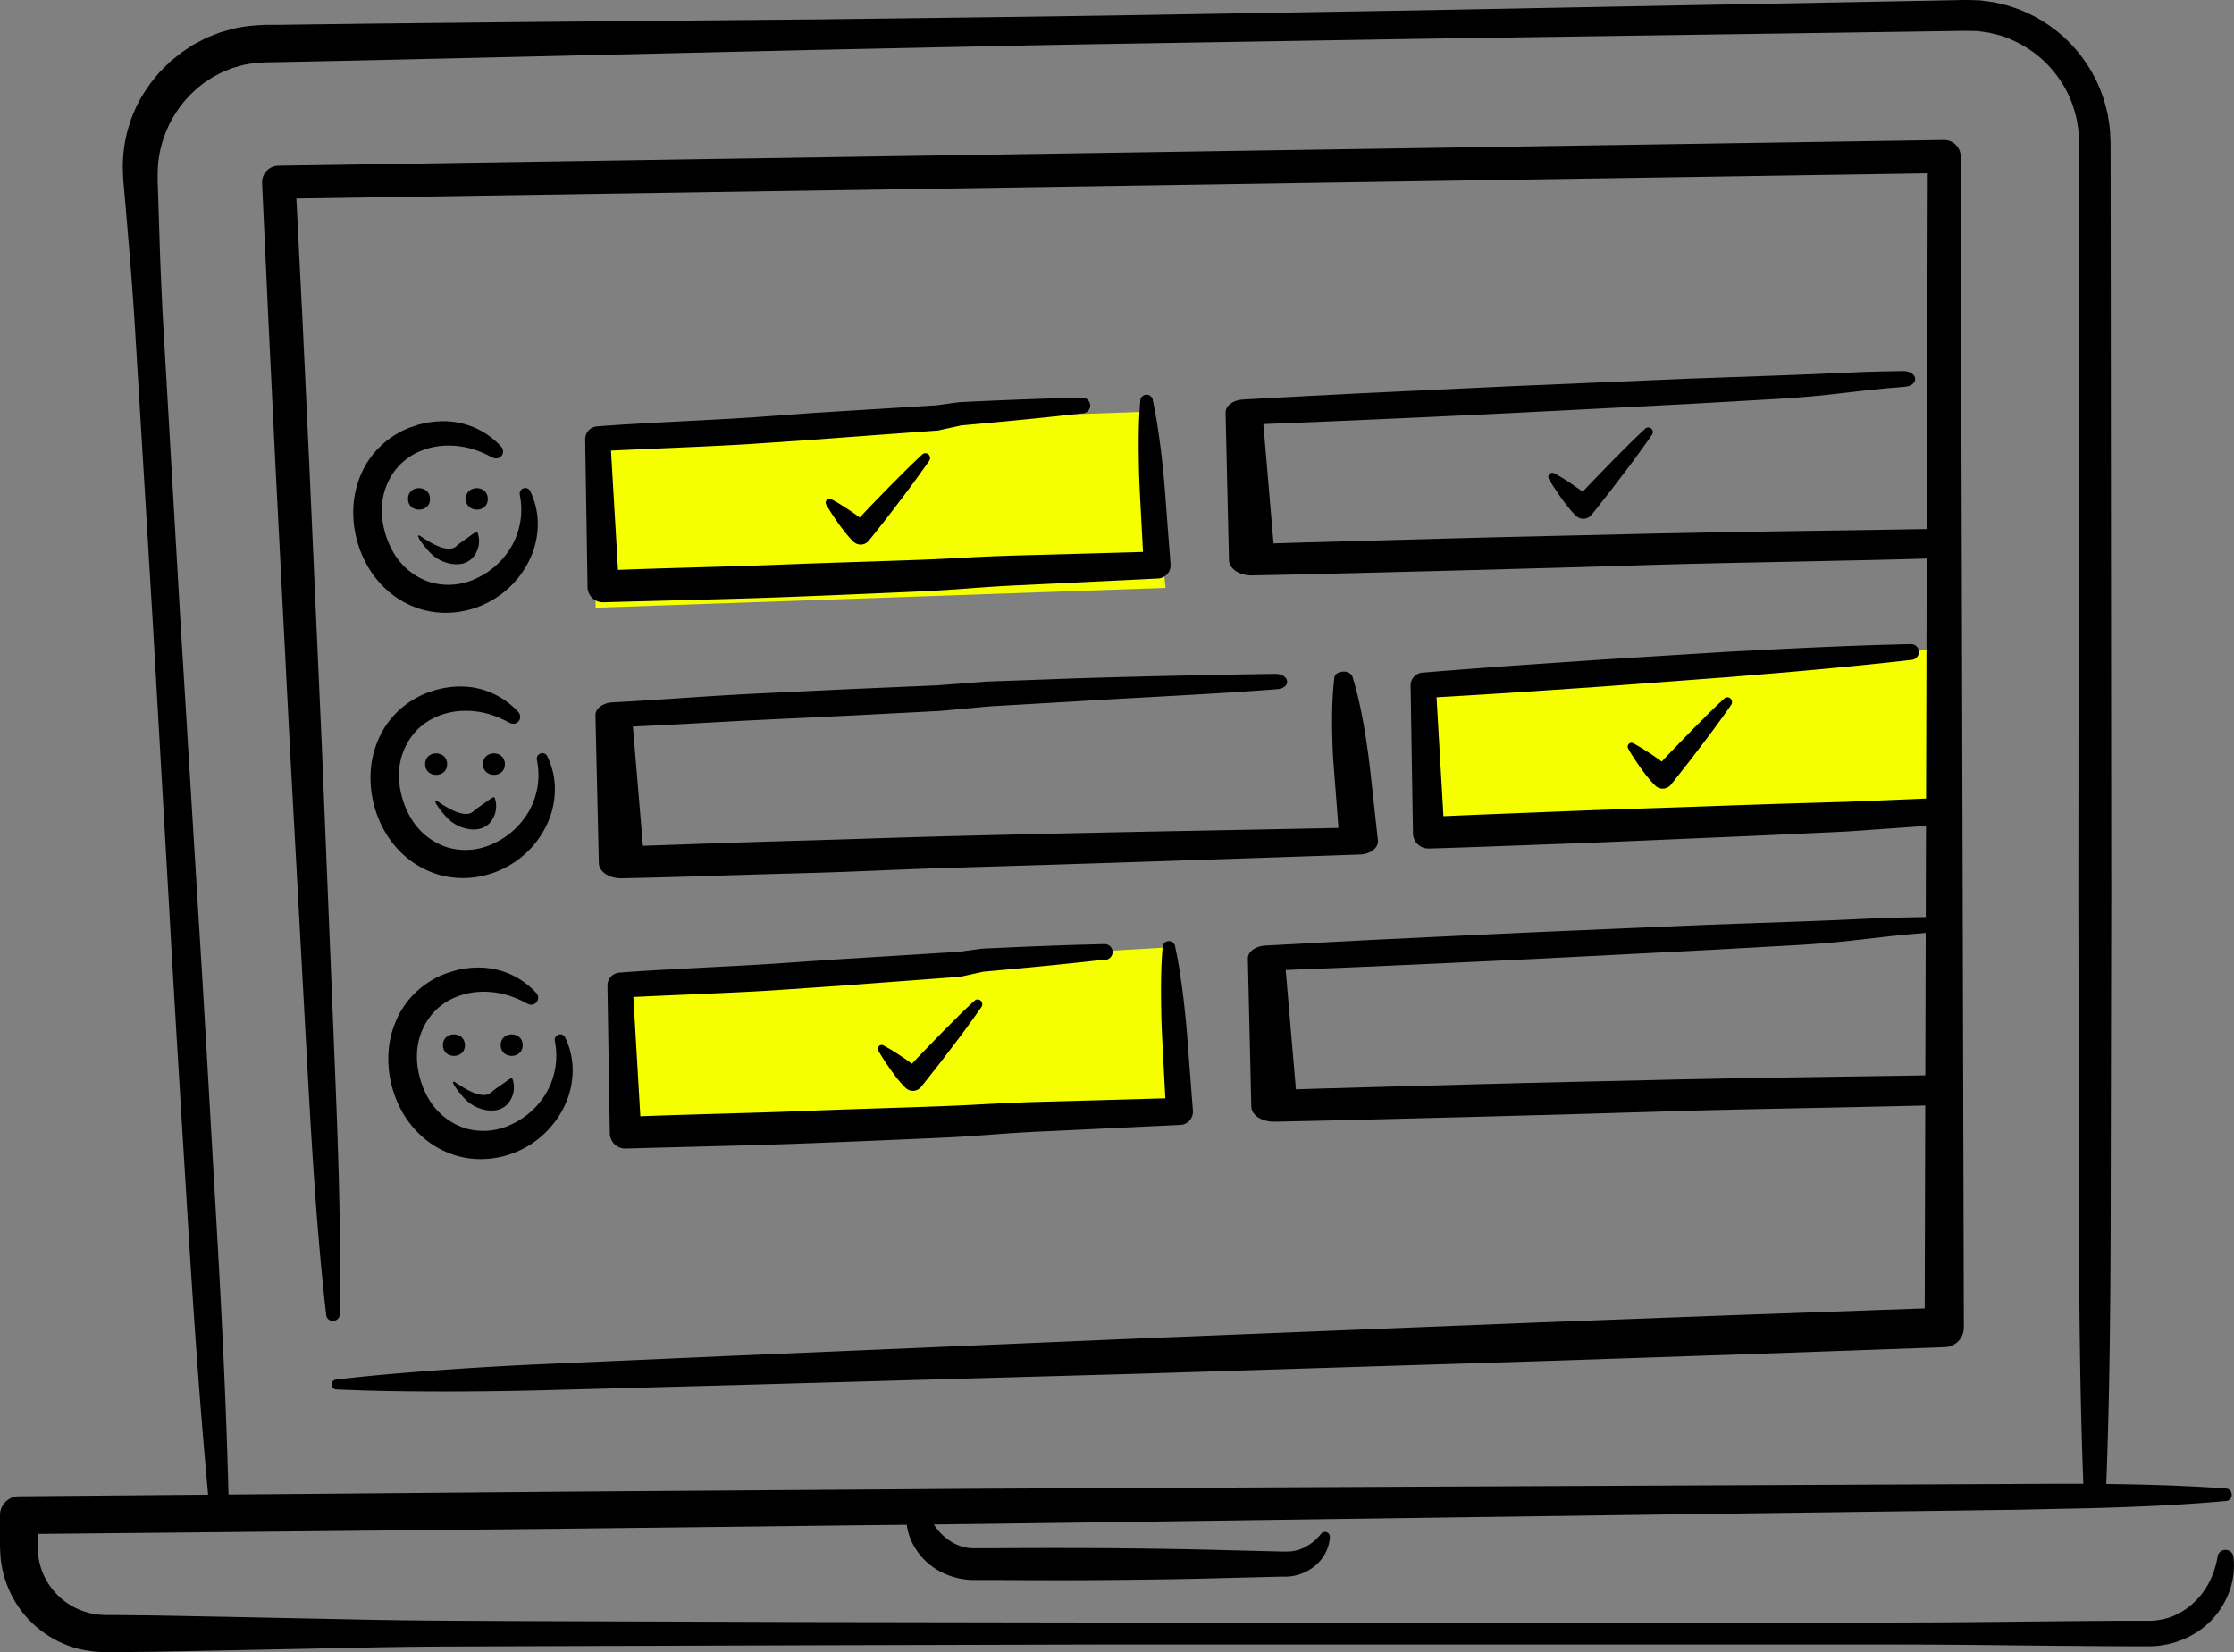
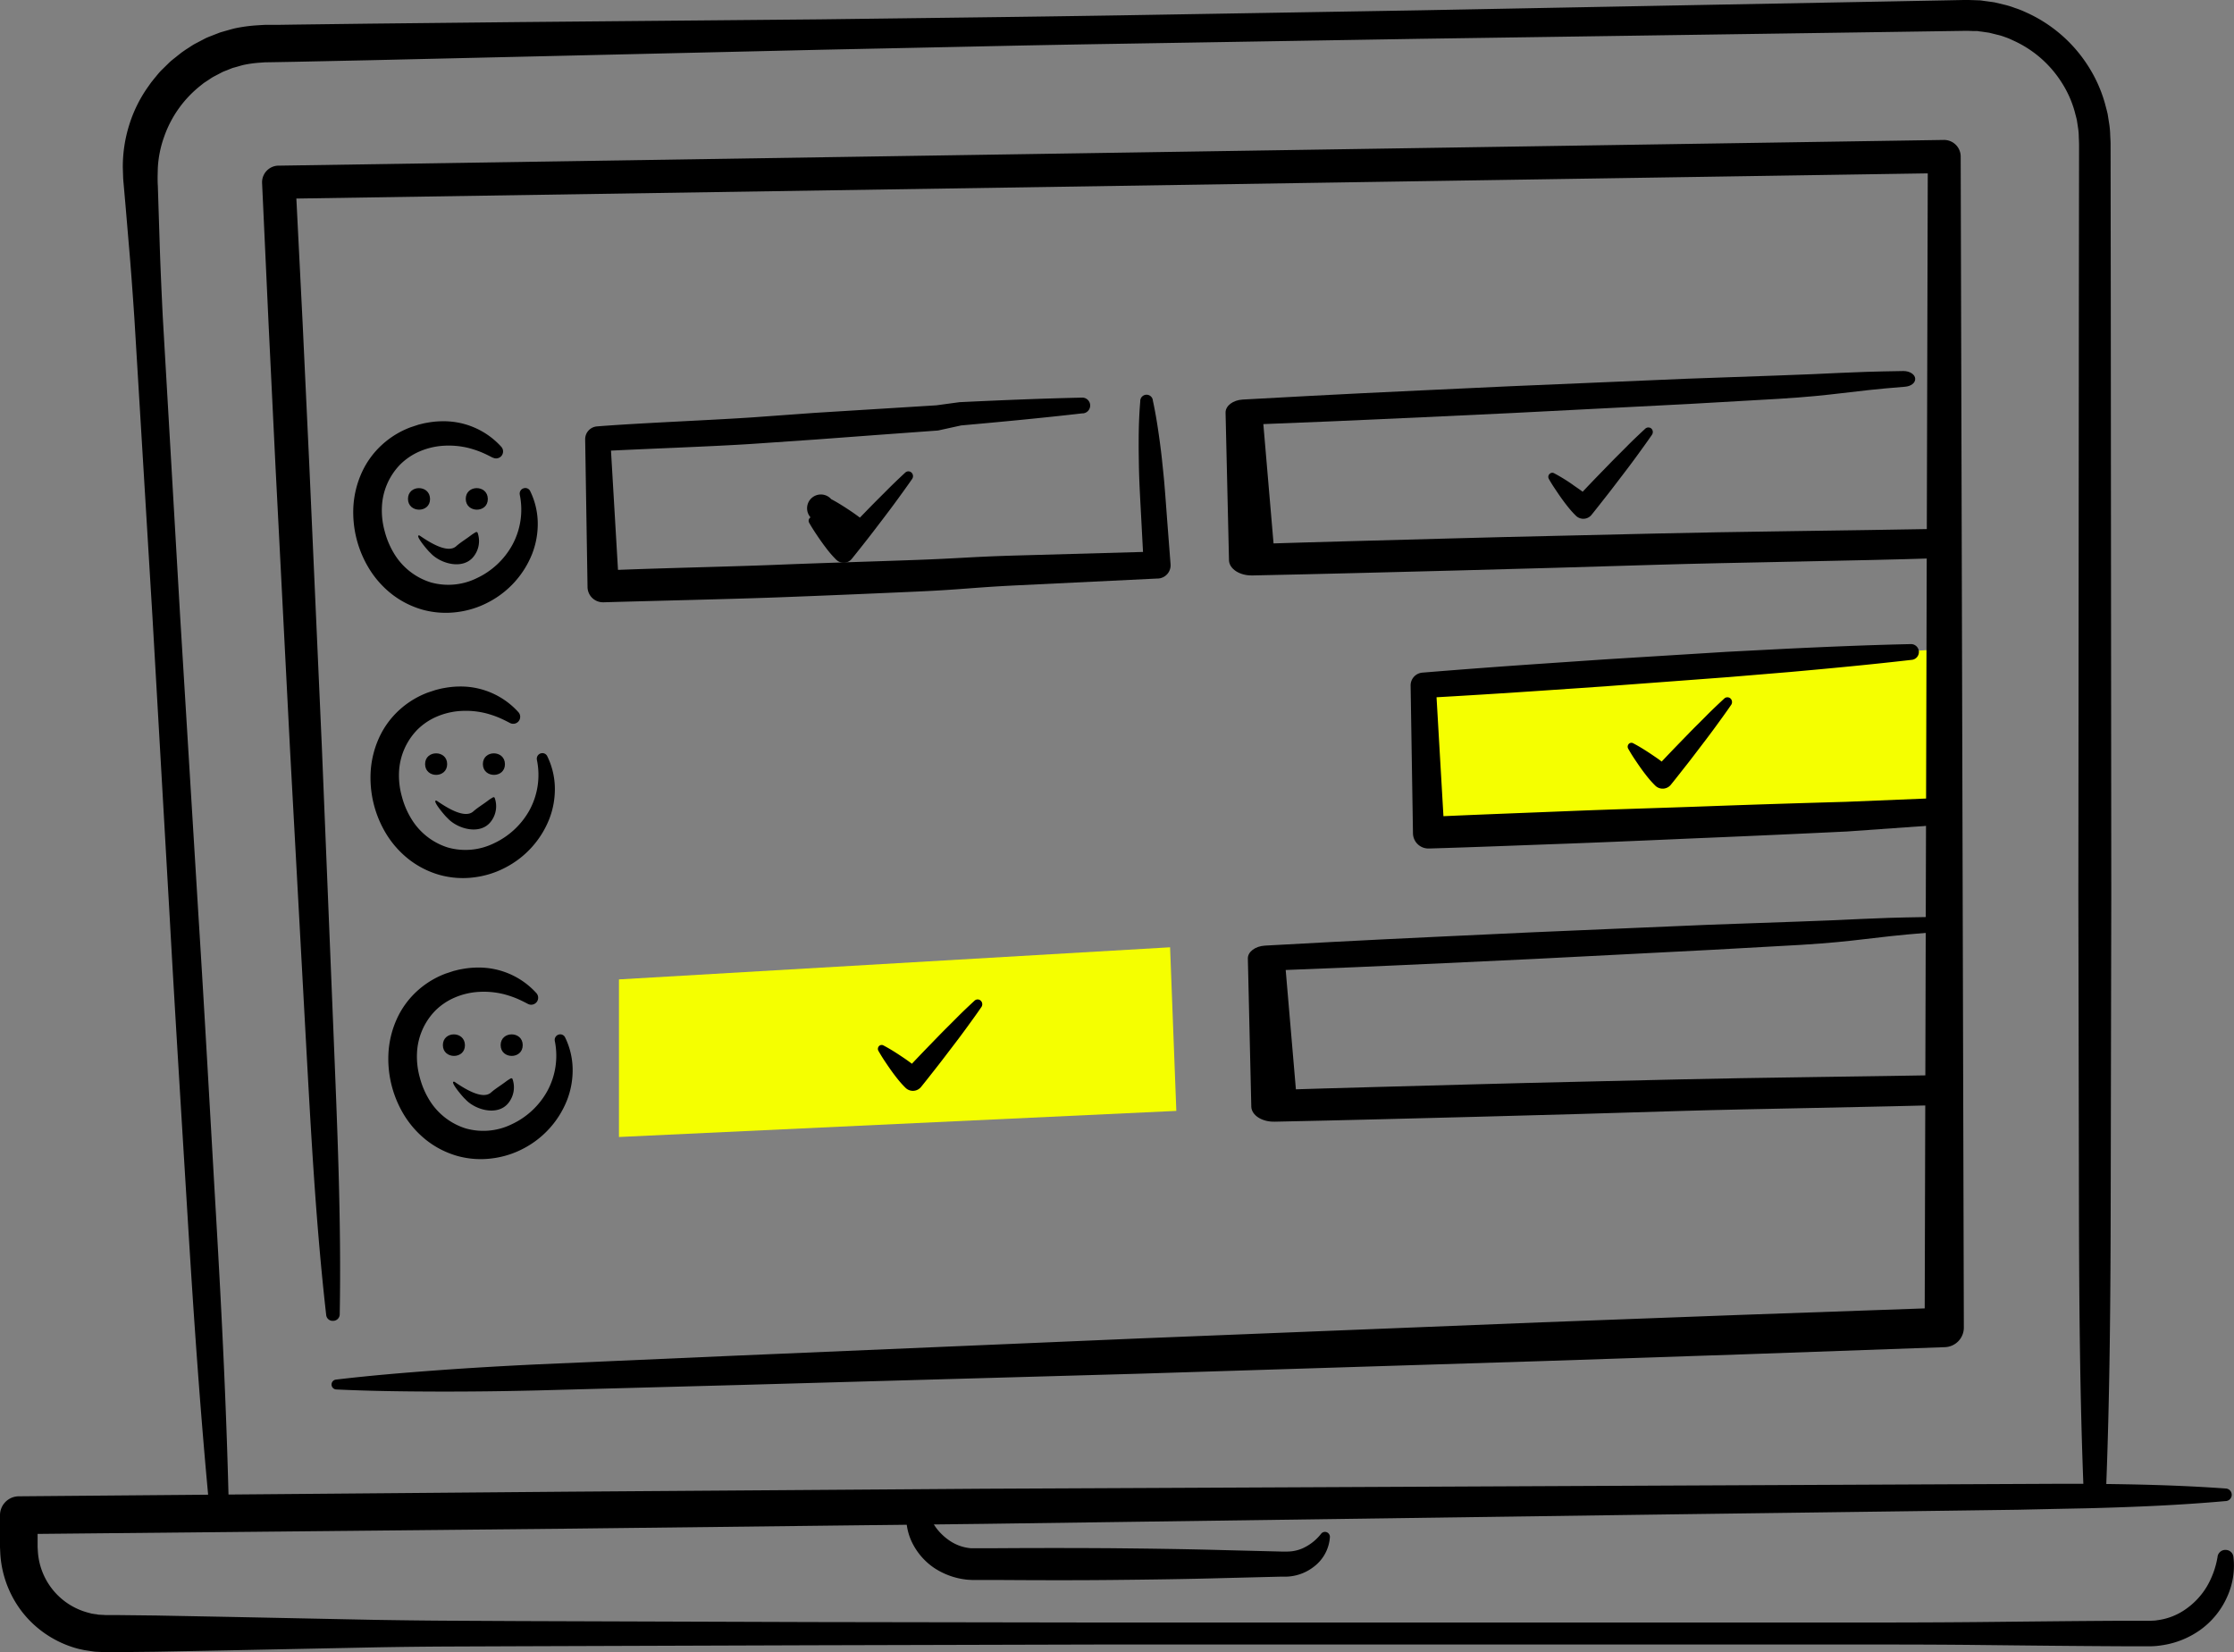
<svg xmlns="http://www.w3.org/2000/svg" viewBox="0 0 708.68 524.23">
  <rect x="0" y="0" width="708.68" height="524.23" fill="#808080" stroke="none" />
  <defs>
    <style>.cls-1{fill:#f5ff00;}</style>
  </defs>
  <g id="Layer_2" data-name="Layer 2">
    <g id="_17" data-name="17">
      <polygon class="cls-1" points="453.44 217.2 455.19 263.99 618.17 257.15 618.29 205.77 453.44 217.2" />
      <polygon class="cls-1" points="196.35 310.74 196.35 360.74 373.16 352.46 371.18 300.55 196.35 310.74" />
      <path d="M103.48,417.25c-3.4-29.85-4.92-59.79-6.58-89.72L92,237.73l-4.61-89.82L85.21,103,83.14,58.08h0a5.28,5.28,0,0,1,5-5.52h.16l528.31-8.16a5.28,5.28,0,0,1,5.37,5.2v.08l1,371.51a6.22,6.22,0,0,1-6,6.23h0l-63.77,2.27-63.78,2.14-127.57,4-127.58,3.6-63.79,1.72c-10.63.25-21.27.39-31.91.36s-21.29-.16-31.95-.67a1.57,1.57,0,0,1-.11-3.12c10.6-1.26,21.21-2.15,31.82-2.93s21.24-1.39,31.86-1.9l63.76-2.8,127.52-5.44L489,419.54l63.77-2.38,63.78-2.25-6,6.24,1-371.51,5.37,5.28L88.54,63.08l5.2-5.54L96,102.45l2.11,44.92,4,89.85,3.66,89.86c1.2,30,2.54,59.9,2,89.94a2.09,2.09,0,0,1-2.12,2.05A2.05,2.05,0,0,1,103.48,417.25Z" />
      <path d="M66.66,480.91c-3.06-31.59-5.22-63.24-7.15-94.9s-3.92-63.32-5.68-95l-5.45-95-5.75-95c-.53-7.91-1.1-15.82-1.79-23.73l-1-11.85-.52-5.93c-.08-1-.19-1.94-.25-3l-.11-3.37a44.17,44.17,0,0,1,2-13.38,42.84,42.84,0,0,1,6-12.2l1-1.41L49,24.84c.74-.86,1.42-1.78,2.23-2.58l2.44-2.39c.82-.79,1.75-1.45,2.63-2.18l1.34-1.06L59,15.69c1-.6,1.89-1.28,2.89-1.81l3-1.57c1-.53,2.1-.88,3.15-1.32l1.59-.62c.54-.19,1.09-.32,1.64-.49,1.1-.3,2.19-.64,3.3-.9a48.26,48.26,0,0,1,6.75-.93l1.7-.11L84,7.89h.75l3,0,6-.09,23.79-.3L165,7l95.16-.86,47.58-.6q23.79-.29,47.58-.67l95.15-1.6L545.6,1.46,593.17.57,617,.12,622.91,0c.47,0,1,0,1.6,0l1.66.05,1.66.06c.55,0,1.1.13,1.65.19,1.1.15,2.2.29,3.3.46l3.25.78a25.48,25.48,0,0,1,3.18,1,26,26,0,0,1,3.11,1.21,45.25,45.25,0,0,1,20,17.06A44,44,0,0,1,667.79,33c.27,1.08.59,2.15.82,3.24l.52,3.3a26.39,26.39,0,0,1,.28,3.32c.05,1.09.14,2.29.12,3.22l.06,47.58L669.75,284l-.18,95.16c-.05,31.72-.25,63.44-1.54,95.16a3.5,3.5,0,0,1-7,0c-1.3-31.72-1.49-63.44-1.54-95.16L659.31,284l.16-190.32.06-47.58c0-1.05-.06-1.83-.09-2.72a18.73,18.73,0,0,0-.2-2.6l-.39-2.58c-.17-.85-.43-1.68-.63-2.52A33.71,33.71,0,0,0,654,26.16a35.33,35.33,0,0,0-15.6-13.42,18.83,18.83,0,0,0-2.43-1A17.88,17.88,0,0,0,633.5,11L631,10.38,628.38,10c-.43,0-.86-.15-1.3-.16l-1.31,0-1.31-.05c-.44,0-.86,0-1.38,0l-6,.09-23.79.35-47.57.69-95.15,1.39-95.15,1.57q-23.79.38-47.57.91l-47.57,1L165.2,18l-47.57,1.1-23.78.5-5.95.11-3,.05h-.74l-.63.05-1.27.09a37,37,0,0,0-5,.7c-.82.2-1.62.46-2.44.68-.4.12-.82.21-1.21.35l-1.17.47c-.77.34-1.59.57-2.33,1l-2.24,1.17c-.75.39-1.42.91-2.14,1.36l-1.06.69-1,.8A35.72,35.72,0,0,0,52.06,43.41a34.48,34.48,0,0,0-2,10L50,56c0,.92,0,2,.07,2.94l.19,6,.38,11.89c.25,7.93.61,15.85,1,23.77l5.51,95,5.81,95c2,31.66,3.73,63.33,5.57,95s3.42,63.35,4.11,95.08a3,3,0,0,1-2.94,3.07A3,3,0,0,1,66.66,480.91Z" />
      <path d="M708.49,493.9a23.83,23.83,0,0,1-2,12.78A25.8,25.8,0,0,1,698.16,517,27.78,27.78,0,0,1,685.83,522a23.59,23.59,0,0,1-3.35.32l-.84,0h-7.95c-15.41-.07-30.82-.24-46.23-.41s-30.82-.15-46.23-.15H350.07L257.6,522l-92.47.31L142,522.4q-11.56.06-23.12.27l-46.23.94-23.12.44L38,524.18l-2.89,0-1.44,0c-.49,0-1.14,0-1.7-.05l-1.75-.08c-.58-.05-1.16-.16-1.74-.24l-1.74-.27L25,523.17a33.45,33.45,0,0,1-12.51-6.23,32.6,32.6,0,0,1-8.82-10.83A33.37,33.37,0,0,1,.08,492.6L0,490.85V480.74H0a6,6,0,0,1,5.93-6l175-1.47,87.5-.62,43.75-.31,43.75-.2,175-.81,87.5-.4,21.88-.1,10.94-.05,10.94,0c14.59.11,29.17.43,43.77,1.48a2,2,0,0,1,0,4c-14.57,1.31-29.15,1.9-43.73,2.28l-10.94.22L640.4,479l-21.87.3L531,480.46l-175,2.42-43.75.6-43.75.5L181,485,6,486.73l5.93-6v10.11L12,492a21.48,21.48,0,0,0,16,19.67l1.09.29,1.12.17c.37,0,.74.14,1.12.17l1.13.06c.4,0,.71.06,1.18.07l1.44,0,2.89,0,11.56.13,23.12.44,46.23.94c7.71.12,15.41.23,23.12.27l23.12.12,92.47.31,92.47.15H581.21c15.41,0,30.82,0,46.23-.15s30.82-.34,46.23-.41h7.93l.6,0,1.21-.06c.4,0,.79-.11,1.19-.15a19.88,19.88,0,0,0,8.86-3.54,23.36,23.36,0,0,0,6.59-7.08,27.7,27.7,0,0,0,3.42-9.47l0-.1a2.52,2.52,0,0,1,2.92-2.05A2.47,2.47,0,0,1,708.49,493.9Z" />
      <path d="M293.81,478.11a21.68,21.68,0,0,0,3.08,6.53,17.77,17.77,0,0,0,4.86,4.51,14.18,14.18,0,0,0,6.15,2.06l.82,0,.41,0h2.81l4.5,0q18-.12,36,0c12,.12,24,.27,36,.61l18,.45,2,0a14.18,14.18,0,0,0,1.59-.12,12.09,12.09,0,0,0,3.15-.89,15.57,15.57,0,0,0,5.86-4.57l.07-.09a1.56,1.56,0,0,1,2.2-.21,1.58,1.58,0,0,1,.57,1.26,12.83,12.83,0,0,1-5,9.36,14.89,14.89,0,0,1-7.94,3.17l-.73.05-.65,0-1.13,0-18,.45c-12,.34-24,.49-36,.61s-24,.08-36,0l-4.5,0h-2.81l-.71,0-1.43-.08a23.2,23.2,0,0,1-10.69-3.78,20.75,20.75,0,0,1-7.22-8.6,18.33,18.33,0,0,1-1.28-10.75,3.06,3.06,0,0,1,5.93-.26Z" />
-       <polygon class="cls-1" points="188.94 136.81 188.94 192.81 369.74 186.52 363.76 130.62 188.94 136.81" />
      <path d="M343.5,131.13c-12.85,1.48-25.73,2.7-38.6,3.85l-7.33,1.61L278.24,138l-19.33,1.44-19.34,1.33c-12.89.89-36.79,1.69-49.7,2.41l3.72-4.14,2.75,46.79-5.19-4.81c14.72-.69,40.45-1.22,55.18-1.82s29.46-1,44.19-1.54,17.46-1,32.2-1.42l44.2-1.24-4.09,4.54-.69-13c-.22-4.34-.48-8.69-.67-13-.09-2.17-.16-4.35-.19-6.53s-.07-4.35-.06-6.53c0-4.36.12-8.73.5-13.11a2,2,0,0,1,4-.26c.94,4.3,1.59,8.61,2.18,12.93.29,2.16.56,4.32.78,6.49s.46,4.33.65,6.5c.37,4.33.67,8.67,1,13l1,13a4.21,4.21,0,0,1-3.88,4.52h-.21l-44.17,2.14c-14.72.71-17.45,1.34-32.17,2s-29.45,1.29-44.18,1.84-40.46,1.13-55.19,1.56h-.15a4.9,4.9,0,0,1-5-4.75v-.07l-.75-46.87v0a4.07,4.07,0,0,1,3.72-4.11c12.88-1.05,36.77-2,49.67-2.89L258.32,131l19.35-1.2,19.35-1.2,7.36-1c12.91-.61,25.83-1.16,38.77-1.44a2.5,2.5,0,0,1,.35,5Z" />
      <path d="M612.56,177.17c-21.45.71-64.91,1.34-86.36,2s-42.91,1.29-64.38,1.84-42.92,1.13-64.39,1.56h-.22c-3.93.08-7.22-2.05-7.34-4.75v-.07l-1.09-46.87v0c0-2.15,2.36-3.93,5.42-4.11,31.73-1.77,50.52-2.62,56.34-2.89l28.19-1.32,28.19-1.2,28.2-1.2,28.21-1c18.81-.61,21.63-1.16,40.49-1.44,2,0,3.69,1.07,3.73,2.45s-1.38,2.38-3.22,2.53c-18.72,1.48-21.49,2.7-40.25,3.85l-28.16,1.61-28.17,1.45-28.16,1.44-28.19,1.33q-28.17,1.33-56.39,2.41l5.42-4.14,4,46.79-7.56-4.81c21.45-.69,42.91-1.22,64.37-1.82s42.93-1,64.4-1.54,64.92-1,86.4-1.42" />
-       <path d="M405.18,218.65c-18.46,1.48-45,2.7-63.44,3.85L314,224.11l-15.76,1.45L270.45,227l-27.78,1.33c-18.51.89-29,1.69-47.58,2.41l5.34-4.14,3.95,46.79-7.46-4.81c21.15-.69,34.3-1.22,55.46-1.82s30.31-1,51.47-1.54,42.31-1,63.48-1.42l63.48-1.24-5.87,4.54-1-13c-.32-4.34-.69-8.69-1-13-.13-2.17-.23-4.35-.28-6.53s-.1-4.35-.08-6.53a113.18,113.18,0,0,1,.72-13.11c.14-1.11,1.53-1.94,3.14-1.84a2.78,2.78,0,0,1,2.59,1.58,120.32,120.32,0,0,1,3.13,12.93c.41,2.16.8,4.32,1.12,6.49s.66,4.33.93,6.5c.53,4.33,1,8.67,1.47,13l1.42,13c.26,2.32-2.24,4.35-5.57,4.52h-.31l-63.44,2.14q-31.71,1.06-63.44,2c-21.15.61-30.29,1.29-51.45,1.84s-34.31,1.13-55.47,1.56h-.22c-3.87.08-7.12-2-7.23-4.75v-.07l-1.08-46.87v0c-.05-2.15,2.32-3.93,5.34-4.11,18.5-1,29-2,47.54-2.89l27.78-1.32,27.79-1.2,15.79-1.2,27.81-1c18.54-.61,45.1-1.16,63.68-1.44,2,0,3.64,1.07,3.68,2.45S407,218.5,405.18,218.65Z" />
      <path d="M618.18,257.15c.18,2.32.44,4.35-1.88,4.52h-.21l-30.17,2.14q-22.08,1.07-44.17,2c-10.74.44-25.46,1.14-44.18,1.84-14.73.53-29.46,1.13-44.19,1.56h-.15a4.9,4.9,0,0,1-5-4.75v-.07l-.75-46.87v0a4.07,4.07,0,0,1,3.72-4.11q19.32-1.58,38.67-2.89l19.34-1.32,19.35-1.2,19.35-1.2,19.36-1c12.91-.61,25.83-1.16,38.77-1.44a2.5,2.5,0,0,1,.35,5c-12.85,1.48-25.73,2.7-38.6,3.85l-19.33,1.61-19.33,1.45-19.33,1.44-19.34,1.33q-19.34,1.33-38.7,2.41l3.72-4.14L458.19,264,453,259.18c14.72-.69,29.45-1.22,44.18-1.82s29.46-1,44.19-1.54,29.46-1,44.2-1.42l30.2-1.24-4.09,4.54" />
      <path d="M168.16,155.76a23.63,23.63,0,0,1,2.42,9.76,26.21,26.21,0,0,1-1.75,10.15A29.56,29.56,0,0,1,155.08,191a28.9,28.9,0,0,1-10.16,3.21,27.79,27.79,0,0,1-10.84-.76,28.54,28.54,0,0,1-9.72-4.89,30.52,30.52,0,0,1-7.18-8,34.28,34.28,0,0,1-5.05-20.28,30.34,30.34,0,0,1,2.65-10.38,27.13,27.13,0,0,1,6.35-8.74,28,28,0,0,1,9.13-5.6l2.52-.83c.86-.2,1.7-.45,2.57-.58a28,28,0,0,1,5.26-.5,24.65,24.65,0,0,1,18.45,8.15,2.21,2.21,0,0,1-2.69,3.4l-.1,0c-1.28-.67-2.52-1.29-3.8-1.81a31.58,31.58,0,0,0-3.86-1.26,26.23,26.23,0,0,0-7.81-.71,22.6,22.6,0,0,0-7.56,1.75,19.82,19.82,0,0,0-6.27,4.19,20.51,20.51,0,0,0-5.82,13.55,24.61,24.61,0,0,0,.89,7.66,26.21,26.21,0,0,0,3,7.1,20.81,20.81,0,0,0,11.52,9.08,20.49,20.49,0,0,0,14.68-1.31,24.89,24.89,0,0,0,11.29-10.56A23.45,23.45,0,0,0,164.89,157v-.05a1.76,1.76,0,0,1,1.38-2.07A1.7,1.7,0,0,1,168.16,155.76Z" />
      <path d="M147.75,158.29c0-4.56,6.95-4.56,7,0S147.77,162.84,147.75,158.29Z" />
      <path d="M129.42,158.29c0-4.56,6.94-4.56,7,0S129.44,162.84,129.42,158.29Z" />
      <path d="M133.13,169.93c2.64,1.8,8.78,5.92,11.6,3.36,1.35-1.2,3.11-2.25,4.69-3.46a13.45,13.45,0,0,1,1.55-1,.4.4,0,0,1,.53.17,7.89,7.89,0,0,1-1,7.23c-3.29,4.82-10.84,2.68-14-.84-.54-.38-5.32-6-3.4-5.48Z" />
-       <path d="M350.57,304.44c-12.85,1.48-25.73,2.7-38.6,3.85l-7.33,1.61-19.33,1.45L266,312.79l-19.34,1.33c-12.89.89-36.79,1.69-49.7,2.41l3.72-4.14,2.75,46.79-5.19-4.81c14.72-.69,40.45-1.22,55.18-1.82s29.46-1,44.19-1.54,17.46-1,32.2-1.42l44.2-1.24-4.09,4.54-.69-13c-.22-4.34-.48-8.69-.67-13-.09-2.17-.16-4.35-.19-6.53s-.07-4.35-.06-6.53c0-4.36.12-8.73.5-13.11a2,2,0,0,1,4-.26c.94,4.3,1.59,8.61,2.18,12.93.29,2.16.56,4.32.78,6.49s.46,4.33.65,6.5c.37,4.33.67,8.67,1,13l1,13a4.21,4.21,0,0,1-3.88,4.52h-.21L330.14,359c-14.72.71-17.45,1.34-32.17,2s-29.45,1.29-44.18,1.84-40.46,1.13-55.19,1.56h-.15a4.9,4.9,0,0,1-5-4.75v-.07l-.75-46.87v0a4.07,4.07,0,0,1,3.72-4.11c12.88-1.05,36.77-2,49.67-2.89l19.34-1.32,19.35-1.2,19.35-1.2,7.36-1c12.91-.61,25.83-1.16,38.77-1.44a2.5,2.5,0,0,1,.35,5Z" />
      <path d="M619.63,350.48c-21.45.71-64.91,1.34-86.36,2s-42.91,1.29-64.38,1.84-42.92,1.13-64.39,1.56h-.21c-3.94.08-7.23-2-7.35-4.75V351l-1.09-46.87v0c-.05-2.15,2.36-3.93,5.42-4.11,31.73-1.77,50.52-2.61,56.35-2.89l28.18-1.32L514,294.6l28.2-1.2,28.21-1c18.81-.61,21.64-1.16,40.49-1.44,2,0,3.69,1.07,3.73,2.45s-1.38,2.38-3.22,2.53c-18.72,1.48-21.49,2.7-40.24,3.85L543,301.36l-28.17,1.45-28.16,1.44-28.18,1.33q-28.19,1.34-56.4,2.41l5.43-4.14,4,46.79L404,345.83c21.45-.69,42.91-1.22,64.38-1.82s42.92-1,64.39-1.54,64.92-1,86.4-1.42" />
      <path d="M179.23,329.07a23.63,23.63,0,0,1,2.42,9.76A26.21,26.21,0,0,1,179.9,349a29.56,29.56,0,0,1-13.75,15.35A28.9,28.9,0,0,1,156,367.54a27.79,27.79,0,0,1-10.84-.76,28.54,28.54,0,0,1-9.72-4.89,30.52,30.52,0,0,1-7.18-8,34.28,34.28,0,0,1-5-20.28,30.34,30.34,0,0,1,2.65-10.38,27.13,27.13,0,0,1,6.35-8.74,28,28,0,0,1,9.13-5.6l2.52-.83c.86-.2,1.7-.45,2.57-.58a28,28,0,0,1,5.26-.5,24.65,24.65,0,0,1,18.45,8.15,2.21,2.21,0,0,1-2.69,3.4l-.1-.05c-1.28-.67-2.52-1.29-3.8-1.81a31.58,31.58,0,0,0-3.86-1.26,26.23,26.23,0,0,0-7.81-.71,22.6,22.6,0,0,0-7.56,1.75,19.82,19.82,0,0,0-6.27,4.19,20.51,20.51,0,0,0-5.82,13.55,24.61,24.61,0,0,0,.89,7.66,26.21,26.21,0,0,0,3,7.1A20.81,20.81,0,0,0,147.67,358a20.49,20.49,0,0,0,14.68-1.31,24.89,24.89,0,0,0,11.29-10.56A23.45,23.45,0,0,0,176,330.28v0a1.76,1.76,0,0,1,1.38-2.07A1.7,1.7,0,0,1,179.23,329.07Z" />
      <path d="M158.82,331.6c0-4.56,7-4.56,7,0S158.84,336.15,158.82,331.6Z" />
      <path d="M140.49,331.6c0-4.56,6.95-4.56,7,0S140.51,336.15,140.49,331.6Z" />
      <path d="M144.2,343.24c2.65,1.8,8.79,5.93,11.6,3.36,1.35-1.2,3.11-2.24,4.69-3.45a13.44,13.44,0,0,1,1.55-1,.4.4,0,0,1,.53.17,7.91,7.91,0,0,1-1,7.24c-3.29,4.81-10.84,2.67-14-.85-.54-.38-5.32-6-3.4-5.48Z" />
      <path d="M173.59,239.9a23.63,23.63,0,0,1,2.42,9.76,26.21,26.21,0,0,1-1.75,10.15,29.56,29.56,0,0,1-13.75,15.35,28.9,28.9,0,0,1-10.16,3.21,27.79,27.79,0,0,1-10.84-.76,28.54,28.54,0,0,1-9.72-4.89,30.52,30.52,0,0,1-7.18-8,34.28,34.28,0,0,1-5-20.28,30.34,30.34,0,0,1,2.65-10.38,27.13,27.13,0,0,1,6.35-8.74,28,28,0,0,1,9.13-5.6l2.52-.83c.86-.2,1.7-.45,2.57-.58a28,28,0,0,1,5.26-.5A24.65,24.65,0,0,1,164.49,226a2.21,2.21,0,0,1-2.69,3.4l-.1-.05c-1.28-.67-2.52-1.29-3.8-1.81a31.58,31.58,0,0,0-3.86-1.26,26.23,26.23,0,0,0-7.81-.71,22.6,22.6,0,0,0-7.56,1.75,19.82,19.82,0,0,0-6.27,4.19A20.51,20.51,0,0,0,126.58,245a24.61,24.61,0,0,0,.89,7.66,26.21,26.21,0,0,0,3,7.1A20.81,20.81,0,0,0,142,268.87a20.49,20.49,0,0,0,14.68-1.31A24.89,24.89,0,0,0,168,257a23.45,23.45,0,0,0,2.32-15.89v-.05a1.76,1.76,0,0,1,1.38-2.07A1.7,1.7,0,0,1,173.59,239.9Z" />
      <path d="M153.18,242.43c0-4.55,6.95-4.55,7,0S153.2,247,153.18,242.43Z" />
      <path d="M134.85,242.43c0-4.55,7-4.55,7,0S134.87,247,134.85,242.43Z" />
      <path d="M138.56,254.07c2.64,1.8,8.78,5.93,11.6,3.36,1.35-1.2,3.11-2.24,4.69-3.45a13.45,13.45,0,0,1,1.55-1,.39.39,0,0,1,.53.17,7.9,7.9,0,0,1-1,7.23c-3.29,4.81-10.84,2.67-14-.85-.54-.38-5.32-6-3.4-5.48Z" />
-       <path d="M263.68,158.37c1.07.56,2.12,1.17,3.13,1.8s2,1.27,3,1.94,1.95,1.35,2.89,2.06a34.73,34.73,0,0,1,2.7,2.29l-5,.23c1.78-1.94,3.59-3.85,5.41-5.76s3.66-3.78,5.5-5.67,3.71-3.73,5.57-5.6,3.77-3.69,5.7-5.48a1.44,1.44,0,0,1,2.08.11,1.56,1.56,0,0,1,.11,1.9c-1.51,2.19-3.07,4.33-4.63,6.48s-3.15,4.26-4.75,6.36-3.2,4.21-4.83,6.29-3.26,4.15-4.92,6.2a3.32,3.32,0,0,1-4.8.44l-.13-.12-.1-.09a35.09,35.09,0,0,1-2.37-2.64c-.74-.93-1.46-1.89-2.16-2.87s-1.39-2-2.05-3-1.32-2.06-1.93-3.13a1.28,1.28,0,0,1,.43-1.72A1.17,1.17,0,0,1,263.68,158.37Z" />
+       <path d="M263.68,158.37c1.07.56,2.12,1.17,3.13,1.8s2,1.27,3,1.94,1.95,1.35,2.89,2.06a34.73,34.73,0,0,1,2.7,2.29l-5,.23s3.66-3.78,5.5-5.67,3.71-3.73,5.57-5.6,3.77-3.69,5.7-5.48a1.44,1.44,0,0,1,2.08.11,1.56,1.56,0,0,1,.11,1.9c-1.51,2.19-3.07,4.33-4.63,6.48s-3.15,4.26-4.75,6.36-3.2,4.21-4.83,6.29-3.26,4.15-4.92,6.2a3.32,3.32,0,0,1-4.8.44l-.13-.12-.1-.09a35.09,35.09,0,0,1-2.37-2.64c-.74-.93-1.46-1.89-2.16-2.87s-1.39-2-2.05-3-1.32-2.06-1.93-3.13a1.28,1.28,0,0,1,.43-1.72A1.17,1.17,0,0,1,263.68,158.37Z" />
      <path d="M493,150.15c1.08.57,2.12,1.17,3.14,1.8s2,1.28,3,2,2,1.35,2.9,2.06a29.3,29.3,0,0,1,2.69,2.29l-5,.22c1.78-1.94,3.59-3.85,5.41-5.75s3.67-3.78,5.5-5.67,3.72-3.74,5.57-5.61,3.77-3.68,5.71-5.48a1.44,1.44,0,0,1,2.08.12A1.56,1.56,0,0,1,524,138c-1.5,2.2-3.07,4.34-4.62,6.48s-3.15,4.26-4.76,6.36-3.2,4.22-4.83,6.29-3.25,4.16-4.91,6.21a3.34,3.34,0,0,1-4.81.43l-.12-.11-.1-.1a28.4,28.4,0,0,1-2.37-2.64c-.75-.92-1.47-1.88-2.17-2.86s-1.38-2-2.05-3-1.31-2-1.93-3.12a1.29,1.29,0,0,1,.44-1.73A1.15,1.15,0,0,1,493,150.15Z" />
      <path d="M518.07,235.81c1.08.57,2.12,1.17,3.14,1.8s2,1.27,3,1.95,2,1.34,2.9,2.06a29.3,29.3,0,0,1,2.69,2.29l-5,.22c1.78-1.94,3.59-3.85,5.41-5.75s3.67-3.79,5.5-5.68,3.72-3.73,5.57-5.6,3.77-3.69,5.71-5.48a1.45,1.45,0,0,1,2.08.11,1.58,1.58,0,0,1,.1,1.9c-1.5,2.2-3.06,4.33-4.62,6.48s-3.15,4.26-4.76,6.36-3.19,4.22-4.83,6.29-3.25,4.16-4.91,6.2a3.34,3.34,0,0,1-4.81.44l-.12-.11-.1-.1a31.39,31.39,0,0,1-2.37-2.64c-.75-.93-1.47-1.89-2.17-2.87s-1.38-2-2.05-3-1.31-2.06-1.92-3.13a1.28,1.28,0,0,1,.43-1.72A1.15,1.15,0,0,1,518.07,235.81Z" />
      <path d="M280.23,331.68c1.08.57,2.12,1.17,3.14,1.8s2,1.28,3,1.95,1.95,1.34,2.9,2.06a29.3,29.3,0,0,1,2.69,2.29l-5,.22c1.78-1.94,3.59-3.85,5.41-5.75s3.67-3.79,5.5-5.68,3.72-3.73,5.57-5.6,3.77-3.69,5.71-5.48a1.43,1.43,0,0,1,2.07.11,1.56,1.56,0,0,1,.11,1.9c-1.5,2.2-3.07,4.34-4.62,6.48s-3.15,4.26-4.76,6.36-3.2,4.22-4.83,6.29-3.25,4.16-4.92,6.21a3.33,3.33,0,0,1-4.8.43l-.12-.11-.1-.1a29.74,29.74,0,0,1-2.37-2.64c-.75-.93-1.47-1.89-2.17-2.87s-1.38-2-2.05-3-1.31-2.06-1.93-3.13a1.28,1.28,0,0,1,.44-1.72A1.15,1.15,0,0,1,280.23,331.68Z" />
    </g>
  </g>
</svg>